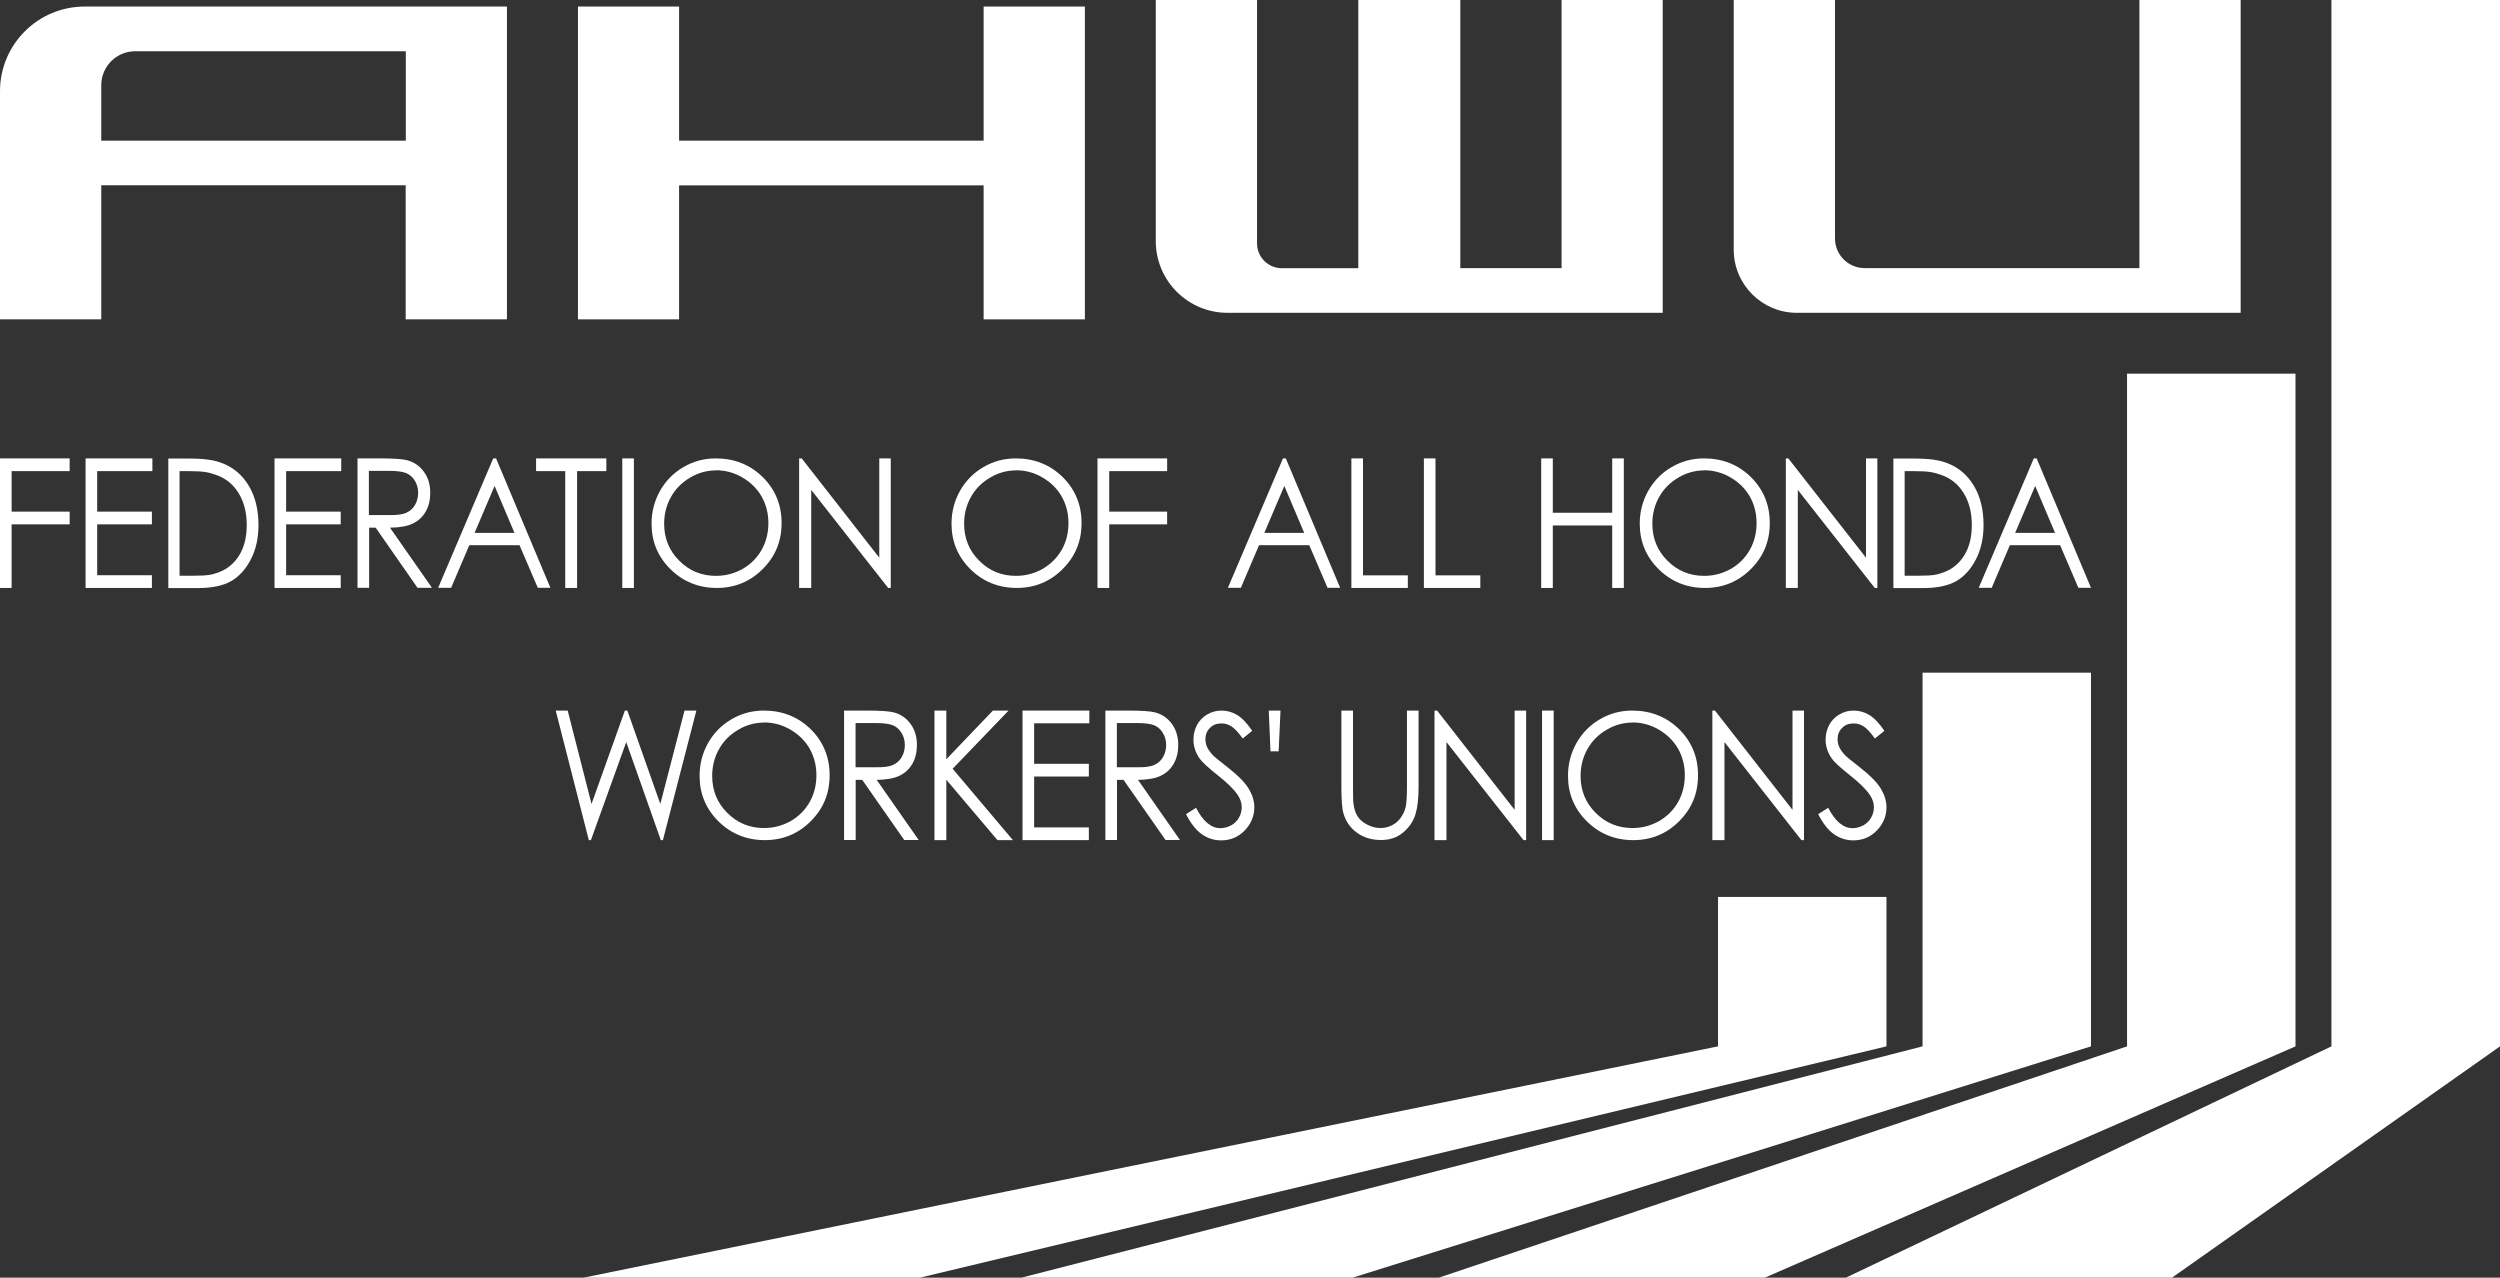
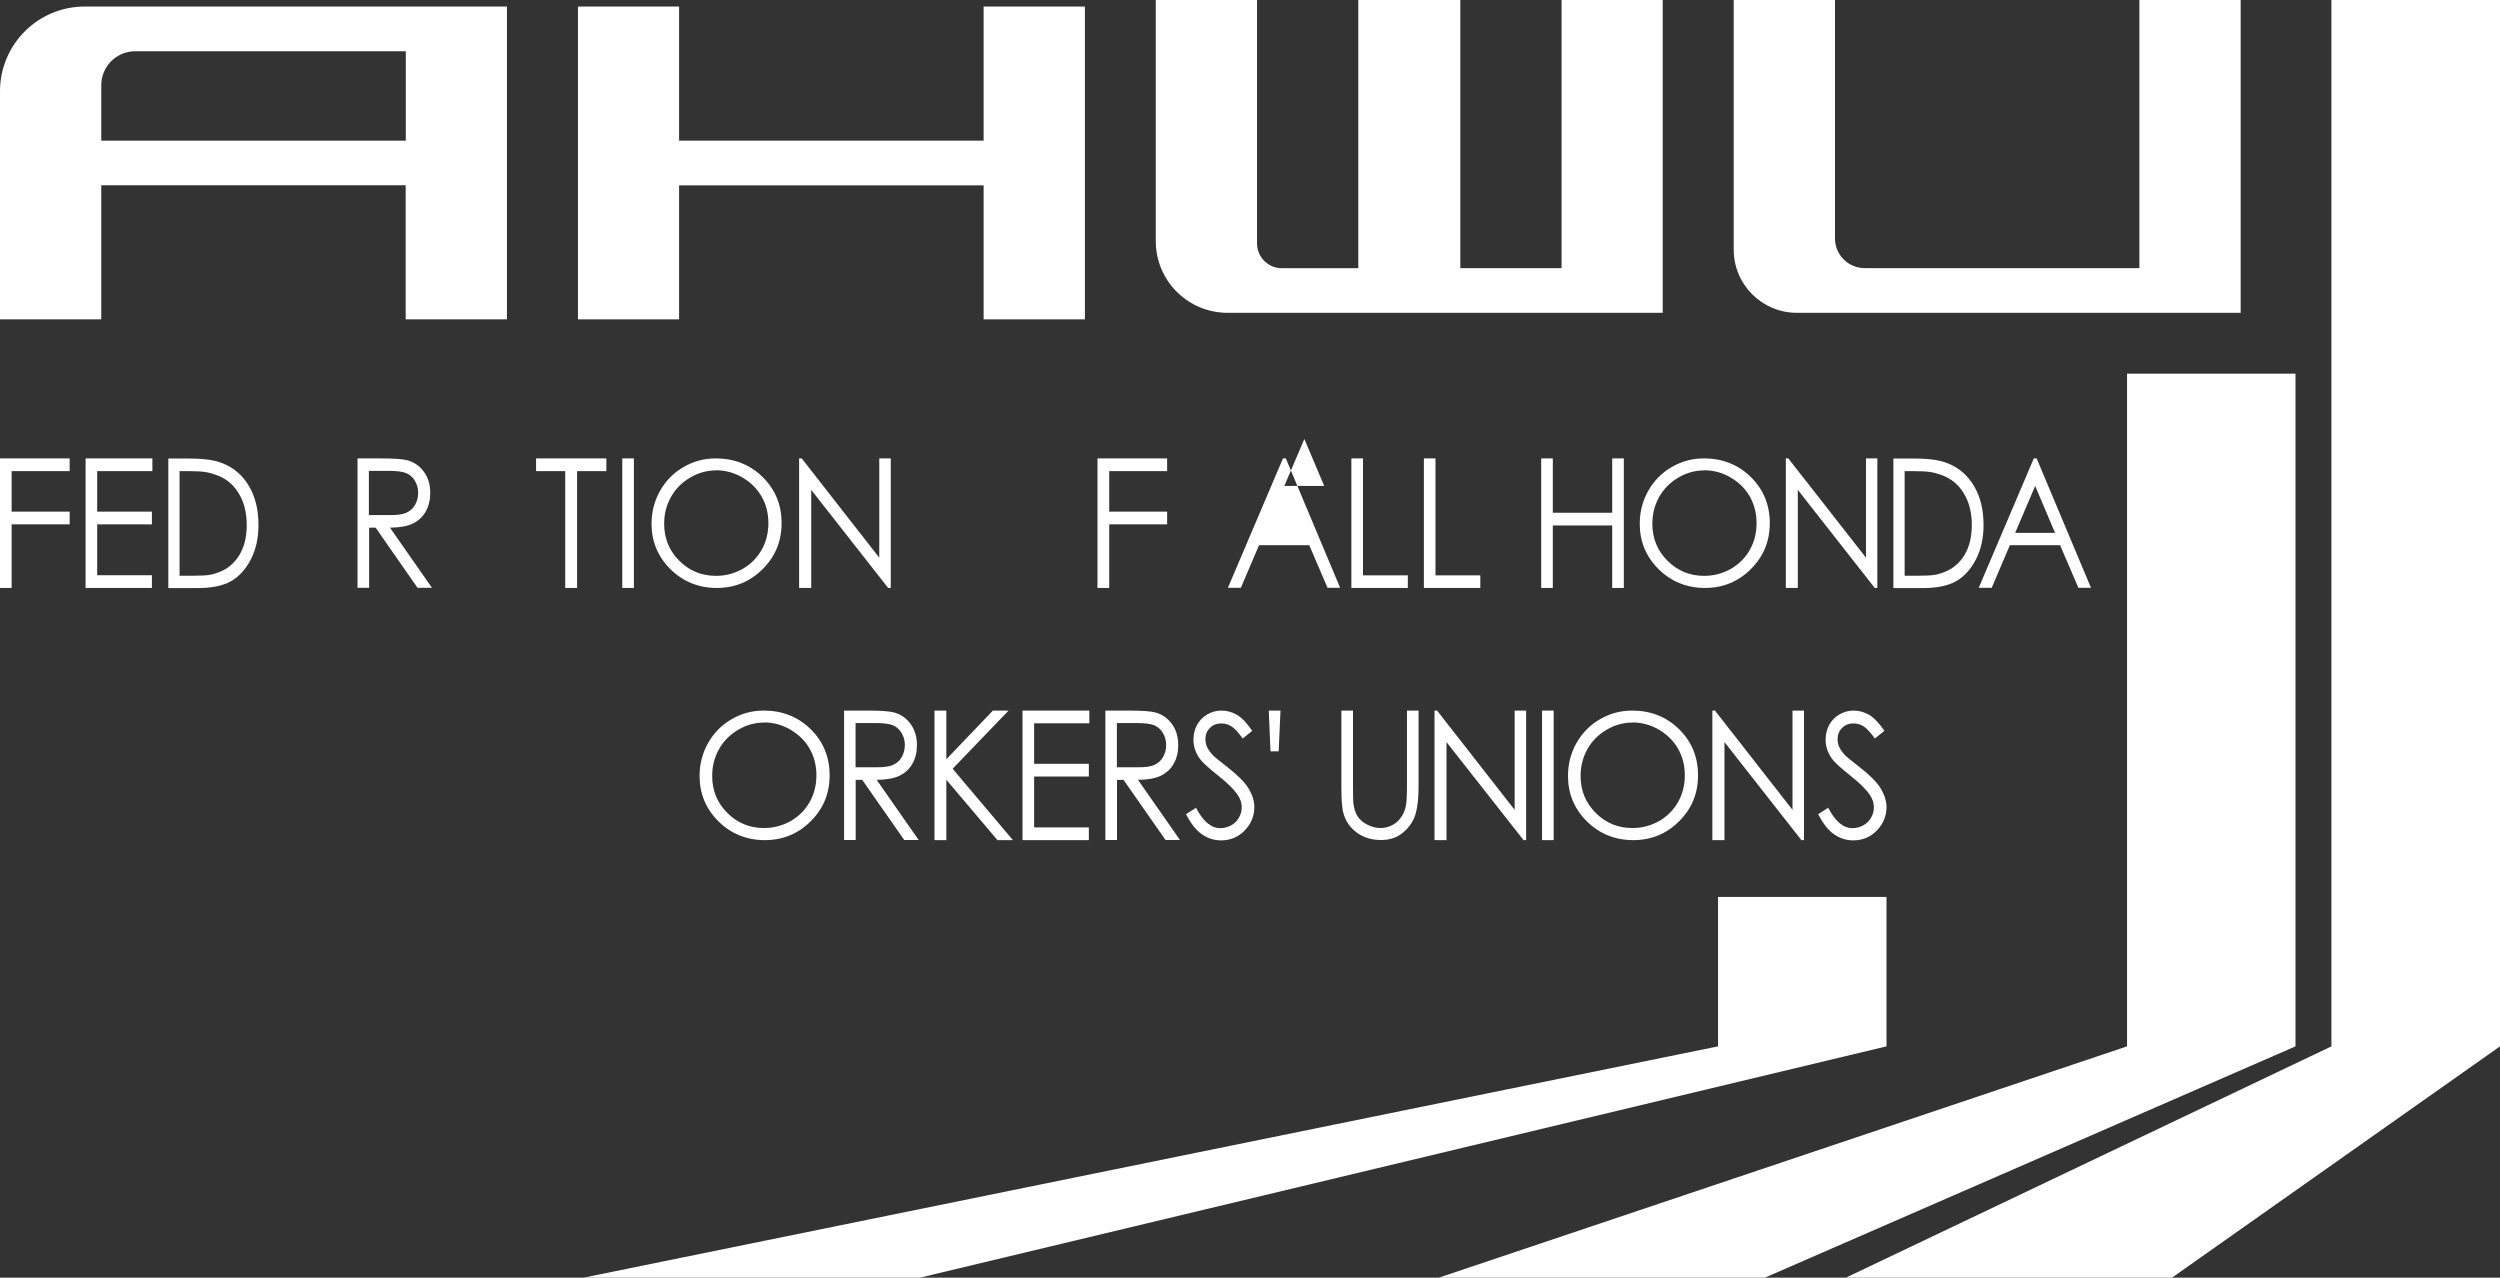
<svg xmlns="http://www.w3.org/2000/svg" id="_レイヤー_2" data-name="レイヤー 2" viewBox="0 0 202.44 103.46">
  <rect x="0" y="0" width="202.44" height="103.46" fill="#333333" stroke="none" />
  <defs>
    <style>
      .cls-1 {
        fill: #fff;
        stroke-width: 0px;
      }
    </style>
  </defs>
  <g id="_コンテンツ" data-name="コンテンツ">
    <g>
      <polygon class="cls-1" points="139.12 72.63 139.12 84.73 47.25 103.46 74.49 103.46 152.76 84.73 152.76 72.63 139.12 72.63" />
-       <polygon class="cls-1" points="155.68 54.47 155.68 84.73 82.71 103.46 109.53 103.46 169.32 84.73 169.32 54.47 155.68 54.47" />
      <polygon class="cls-1" points="172.24 30.26 172.24 84.73 116.51 103.46 142.91 103.46 185.88 84.73 185.88 30.26 172.24 30.26" />
      <polygon class="cls-1" points="188.79 0 188.79 84.73 149.47 103.46 175.88 103.46 202.44 84.73 202.44 0 188.79 0" />
      <path class="cls-1" d="m41.05.53v25.33h-8.2v-10.86H8.2v10.86H0V7.39C0,3.6,3.07.53,6.86.53h34.2Zm-8.2,3.62H10.95c-1.52,0-2.75,1.23-2.75,2.75v4.49h24.66v-7.24Z" />
      <polygon class="cls-1" points="87.85 .53 87.85 25.86 79.65 25.86 79.65 15.01 54.99 15.01 54.99 25.86 46.8 25.86 46.8 .53 54.99 .53 54.99 11.39 79.65 11.39 79.65 .53 87.85 .53" />
      <path class="cls-1" d="m134.64,0v25.33h-35.24c-3.21,0-5.81-2.6-5.81-5.81V0h8.2v19.71c0,1.11.9,2.01,2.01,2.01h6.19V0h8.26v21.71h8.2V0h8.2Z" />
      <path class="cls-1" d="m181.44,0v25.33h-35.94c-2.82,0-5.11-2.29-5.11-5.11V0h8.2v19.31c0,1.33,1.08,2.4,2.4,2.4h22.25V0h8.2Z" />
-       <path class="cls-1" d="m104.12,37.12l4.4,10.48h-1.02l-1.48-3.45h-4.07l-1.47,3.45h-1.05l4.46-10.48h.23Zm-.12,2.23l-1.62,3.8h3.23l-1.61-3.8Z" />
+       <path class="cls-1" d="m104.12,37.12l4.4,10.48h-1.02l-1.48-3.45h-4.07l-1.47,3.45h-1.05l4.46-10.48h.23Zm-.12,2.23h3.23l-1.61-3.8Z" />
      <polygon class="cls-1" points="109.43 37.12 110.37 37.12 110.37 46.59 114 46.59 114 47.61 109.43 47.61 109.43 37.12" />
      <polygon class="cls-1" points="115.3 37.12 116.24 37.12 116.24 46.59 119.87 46.59 119.87 47.61 115.3 47.61 115.3 37.12" />
      <polygon class="cls-1" points="0 37.12 5.64 37.12 5.64 38.15 .94 38.15 .94 41.43 5.64 41.43 5.64 42.46 .94 42.46 .94 47.61 0 47.61 0 37.12" />
      <polygon class="cls-1" points="6.93 37.12 12.34 37.12 12.34 38.15 7.87 38.15 7.87 41.43 12.3 41.43 12.3 42.46 7.87 42.46 7.87 46.58 12.3 46.58 12.3 47.61 6.93 47.61 6.93 37.12" />
-       <polygon class="cls-1" points="22.23 37.12 27.63 37.12 27.63 38.15 23.17 38.15 23.17 41.43 27.59 41.43 27.59 42.46 23.17 42.46 23.17 46.58 27.59 46.58 27.59 47.61 22.23 47.61 22.23 37.12" />
      <path class="cls-1" d="m28.93,37.12h1.88c1.05,0,1.76.05,2.13.14.56.14,1.02.45,1.37.92.35.47.53,1.05.53,1.73,0,.57-.12,1.07-.36,1.5-.24.43-.59.76-1.04.98-.45.22-1.07.33-1.86.34l3.4,4.87h-1.17l-3.39-4.87h-.53v4.87h-.94v-10.49Zm.94,1.03v3.56h1.63c.63.01,1.1-.05,1.4-.19.3-.13.54-.34.71-.64.17-.29.25-.62.25-.98s-.09-.67-.26-.96c-.17-.29-.4-.49-.68-.62-.28-.12-.74-.19-1.39-.19h-1.66Z" />
-       <path class="cls-1" d="m40.17,37.12l4.4,10.48h-1.02l-1.48-3.45h-4.07l-1.47,3.45h-1.05l4.46-10.48h.23Zm-.12,2.23l-1.62,3.8h3.23l-1.61-3.8Z" />
      <polygon class="cls-1" points="43.41 38.15 43.41 37.12 49.1 37.12 49.1 38.15 46.73 38.15 46.73 47.61 45.77 47.61 45.77 38.15 43.41 38.15" />
      <rect class="cls-1" x="50.39" y="37.12" width=".94" height="10.49" />
      <polygon class="cls-1" points="64.71 47.61 64.71 37.12 64.92 37.12 71.2 45.16 71.2 37.12 72.13 37.12 72.13 47.61 71.92 47.61 65.69 39.67 65.69 47.61 64.71 47.61" />
      <path class="cls-1" d="m13.63,47.61v-10.48h1.57c1.41,0,2.18.13,2.81.38.92.36,1.63.97,2.15,1.85.52.88.77,1.93.77,3.15,0,1.05-.2,1.97-.61,2.77-.41.8-.94,1.39-1.59,1.77-.65.38-1.57.57-2.74.57h-2.36Zm.9-.99h1.09c1.3,0,1.56-.09,2.07-.27.71-.26,1.27-.72,1.68-1.38.41-.67.61-1.48.61-2.45,0-1.01-.22-1.88-.66-2.59-.44-.72-1.05-1.21-1.84-1.48-.59-.2-.92-.3-2.27-.3h-.67v8.47Z" />
      <path class="cls-1" d="m57.96,37.12c1.51,0,2.78.51,3.8,1.51,1.02,1.01,1.53,2.25,1.53,3.73s-.51,2.7-1.53,3.72c-1.02,1.02-2.26,1.53-3.72,1.53s-2.73-.51-3.75-1.52c-1.02-1.01-1.53-2.24-1.53-3.68,0-.96.23-1.85.69-2.67.47-.82,1.1-1.46,1.9-1.92.8-.47,1.67-.7,2.6-.7m.04.97c-.74,0-1.44.19-2.1.58-.66.39-1.18.9-1.55,1.56-.37.65-.56,1.38-.56,2.18,0,1.18.41,2.19,1.23,3,.82.82,1.81,1.22,2.97,1.22.77,0,1.49-.19,2.15-.56.66-.38,1.17-.89,1.54-1.54.37-.65.55-1.38.55-2.18s-.19-1.51-.55-2.15c-.37-.64-.89-1.15-1.56-1.54-.67-.39-1.38-.58-2.14-.58" />
      <polygon class="cls-1" points="88.87 37.12 94.51 37.12 94.51 38.15 89.82 38.15 89.82 41.43 94.51 41.43 94.51 42.46 89.82 42.46 89.82 47.61 88.87 47.61 88.87 37.12" />
-       <path class="cls-1" d="m82.25,37.12c1.51,0,2.78.51,3.8,1.51,1.02,1.01,1.53,2.25,1.53,3.73s-.51,2.7-1.53,3.72c-1.02,1.02-2.26,1.53-3.72,1.53s-2.73-.51-3.75-1.52c-1.02-1.01-1.53-2.24-1.53-3.68,0-.96.23-1.85.69-2.67.47-.82,1.1-1.46,1.9-1.92.8-.47,1.67-.7,2.6-.7m.04.97c-.74,0-1.44.19-2.1.58-.66.39-1.18.9-1.55,1.56-.37.65-.56,1.38-.56,2.18,0,1.18.41,2.19,1.23,3,.82.82,1.81,1.22,2.97,1.22.77,0,1.49-.19,2.15-.56.66-.38,1.17-.89,1.55-1.54.37-.65.55-1.38.55-2.18s-.19-1.51-.55-2.15c-.37-.64-.89-1.15-1.56-1.54-.67-.39-1.38-.58-2.14-.58" />
      <polygon class="cls-1" points="124.8 37.12 125.74 37.12 125.74 41.52 130.55 41.52 130.55 37.12 131.49 37.12 131.49 47.61 130.55 47.61 130.55 42.55 125.74 42.55 125.74 47.61 124.8 47.61 124.8 37.12" />
      <polygon class="cls-1" points="144.61 47.61 144.61 37.12 144.81 37.12 151.1 45.16 151.1 37.12 152.02 37.12 152.02 47.61 151.81 47.61 145.58 39.67 145.58 47.61 144.61 47.61" />
      <path class="cls-1" d="m153.32,47.61v-10.48h1.57c1.41,0,2.18.13,2.81.38.92.36,1.63.97,2.15,1.85.52.88.77,1.93.77,3.15,0,1.05-.2,1.97-.61,2.77-.41.8-.94,1.39-1.59,1.77-.65.38-1.57.57-2.74.57h-2.36Zm.9-.99h1.09c1.3,0,1.56-.09,2.07-.27.71-.26,1.27-.72,1.68-1.38.41-.67.61-1.48.61-2.45,0-1.01-.22-1.88-.66-2.59-.44-.72-1.05-1.21-1.84-1.48-.59-.2-.92-.3-2.27-.3h-.67v8.47Z" />
      <path class="cls-1" d="m164.92,37.12l4.4,10.48h-1.02l-1.48-3.45h-4.07l-1.47,3.45h-1.05l4.46-10.48h.23Zm-.12,2.23l-1.62,3.8h3.23l-1.61-3.8Z" />
      <path class="cls-1" d="m137.98,37.12c1.51,0,2.78.51,3.8,1.51,1.02,1.01,1.53,2.25,1.53,3.73s-.51,2.7-1.53,3.72c-1.02,1.02-2.26,1.53-3.72,1.53s-2.73-.51-3.75-1.52c-1.02-1.01-1.53-2.24-1.53-3.68,0-.96.23-1.85.69-2.67.47-.82,1.1-1.46,1.9-1.92.8-.47,1.67-.7,2.6-.7m.04.97c-.74,0-1.44.19-2.1.58-.66.39-1.18.9-1.55,1.56-.37.65-.56,1.38-.56,2.18,0,1.18.41,2.19,1.23,3,.82.82,1.81,1.22,2.97,1.22.77,0,1.49-.19,2.15-.56.66-.38,1.17-.89,1.54-1.54.37-.65.55-1.38.55-2.18s-.19-1.51-.55-2.15c-.37-.64-.89-1.15-1.56-1.54-.67-.39-1.38-.58-2.14-.58" />
      <path class="cls-1" d="m147.24,65.92l.8-.51c.57,1.1,1.22,1.65,1.96,1.65.32,0,.61-.08.89-.23.28-.16.49-.37.63-.63.15-.26.22-.54.22-.84,0-.34-.11-.66-.32-.98-.29-.44-.83-.98-1.62-1.6-.79-.63-1.28-1.08-1.47-1.36-.33-.47-.5-.98-.5-1.53,0-.43.1-.83.29-1.19.2-.36.47-.64.83-.85s.74-.31,1.16-.31c.44,0,.86.12,1.25.35.39.23.8.66,1.23,1.29l-.77.62c-.36-.5-.66-.82-.91-.98-.25-.16-.52-.24-.82-.24-.38,0-.69.12-.93.37-.24.24-.36.54-.36.9,0,.21.04.43.13.63.09.2.24.42.47.67.12.13.53.46,1.22,1,.82.64,1.38,1.21,1.68,1.71s.46,1,.46,1.5c0,.72-.26,1.35-.78,1.89-.52.53-1.15.8-1.9.8-.57,0-1.09-.16-1.56-.49-.47-.32-.9-.87-1.29-1.63" />
      <path class="cls-1" d="m108.62,57.54h.94v6.18c0,.73.01,1.19.04,1.37.05.4.16.74.33,1.01.17.27.44.5.79.68.35.18.71.27,1.07.27.31,0,.61-.07.9-.21.29-.14.53-.34.72-.6.19-.26.34-.56.42-.92.06-.26.1-.79.1-1.6v-6.18h.94v6.18c0,.91-.08,1.65-.25,2.21-.17.56-.49,1.05-.99,1.47-.49.42-1.09.62-1.79.62-.76,0-1.41-.19-1.96-.59-.54-.39-.91-.92-1.09-1.56-.12-.4-.17-1.12-.17-2.16v-6.18Z" />
      <polygon class="cls-1" points="116.16 68.03 116.16 57.54 116.37 57.54 122.65 65.58 122.65 57.54 123.58 57.54 123.58 68.03 123.37 68.03 117.13 60.09 117.13 68.03 116.16 68.03" />
      <rect class="cls-1" x="124.87" y="57.54" width=".94" height="10.49" />
      <polygon class="cls-1" points="138.66 68.03 138.66 57.54 138.87 57.54 145.15 65.58 145.15 57.54 146.08 57.54 146.08 68.03 145.87 68.03 139.64 60.09 139.64 68.03 138.66 68.03" />
      <path class="cls-1" d="m132.17,57.54c1.51,0,2.78.51,3.8,1.51,1.02,1.01,1.53,2.25,1.53,3.73s-.51,2.7-1.53,3.72c-1.02,1.02-2.26,1.53-3.72,1.53s-2.73-.51-3.75-1.52c-1.02-1.01-1.53-2.24-1.53-3.68,0-.96.23-1.85.69-2.67.47-.82,1.1-1.46,1.9-1.92.8-.47,1.67-.7,2.6-.7m.04.97c-.74,0-1.44.19-2.1.58-.66.39-1.18.9-1.55,1.56-.37.65-.56,1.38-.56,2.18,0,1.19.41,2.19,1.23,3,.82.82,1.81,1.22,2.97,1.22.77,0,1.49-.19,2.15-.56.66-.38,1.17-.89,1.54-1.54.37-.65.55-1.38.55-2.18s-.19-1.51-.55-2.15c-.37-.64-.89-1.15-1.56-1.54-.67-.39-1.38-.58-2.14-.58" />
-       <polygon class="cls-1" points="45 57.54 45.97 57.54 47.9 65.1 50.6 57.54 50.8 57.54 53.47 65.1 55.43 57.54 56.39 57.54 53.68 68.03 53.51 68.03 50.71 60.09 47.85 68.03 47.68 68.03 45 57.54" />
      <path class="cls-1" d="m68.34,57.54h1.88c1.05,0,1.76.05,2.13.14.56.14,1.02.45,1.37.92.35.47.53,1.05.53,1.73,0,.57-.12,1.07-.36,1.5-.24.43-.59.76-1.04.98-.45.22-1.07.33-1.86.34l3.4,4.87h-1.17l-3.4-4.87h-.53v4.87h-.94v-10.49Zm.94,1.03v3.56h1.63c.63.01,1.1-.05,1.4-.19.3-.13.54-.34.71-.64.17-.29.25-.62.25-.98s-.09-.67-.26-.96c-.17-.29-.4-.49-.68-.62-.28-.12-.74-.19-1.39-.19h-1.66Z" />
      <polygon class="cls-1" points="75.67 57.54 76.63 57.54 76.63 61.48 80.4 57.54 81.67 57.54 77.14 62.25 82.02 68.03 80.77 68.03 76.63 63.14 76.63 68.03 75.67 68.03 75.67 57.54" />
      <polygon class="cls-1" points="82.8 57.54 88.21 57.54 88.21 58.57 83.74 58.57 83.74 61.85 88.17 61.85 88.17 62.88 83.74 62.88 83.74 67 88.17 67 88.17 68.03 82.8 68.03 82.8 57.54" />
      <path class="cls-1" d="m89.5,57.54h1.88c1.05,0,1.76.05,2.13.14.56.14,1.02.45,1.37.92.35.47.53,1.05.53,1.73,0,.57-.12,1.07-.36,1.5-.24.43-.59.76-1.04.98-.45.22-1.07.33-1.86.34l3.4,4.87h-1.17l-3.4-4.87h-.53v4.87h-.94v-10.49Zm.94,1.03v3.56h1.63c.63.01,1.1-.05,1.4-.19.3-.13.54-.34.71-.64.17-.29.25-.62.25-.98s-.09-.67-.26-.96c-.17-.29-.4-.49-.68-.62-.28-.12-.74-.19-1.39-.19h-1.66Z" />
      <path class="cls-1" d="m96.05,65.92l.8-.51c.57,1.1,1.22,1.65,1.96,1.65.32,0,.61-.08.89-.23.28-.16.49-.37.63-.63.15-.26.22-.54.22-.84,0-.34-.11-.66-.32-.98-.29-.44-.83-.98-1.62-1.6-.79-.63-1.28-1.08-1.47-1.36-.33-.47-.5-.98-.5-1.53,0-.43.1-.83.29-1.19.2-.36.47-.64.83-.85s.74-.31,1.16-.31c.44,0,.86.12,1.25.35.39.23.8.66,1.23,1.29l-.77.62c-.36-.5-.66-.82-.91-.98s-.52-.24-.82-.24c-.38,0-.69.12-.93.37-.24.24-.36.54-.36.9,0,.21.04.43.13.63.09.2.24.42.47.67.12.13.53.46,1.22,1,.82.64,1.38,1.21,1.68,1.71s.46,1,.46,1.5c0,.72-.26,1.35-.78,1.89-.52.53-1.15.8-1.9.8-.57,0-1.09-.16-1.56-.49-.47-.32-.9-.87-1.29-1.63" />
      <polygon class="cls-1" points="103.54 60.84 102.88 60.84 102.74 57.54 103.69 57.54 103.54 60.84" />
      <path class="cls-1" d="m61.85,57.54c1.51,0,2.78.51,3.8,1.51,1.02,1.01,1.53,2.25,1.53,3.73s-.51,2.7-1.53,3.72c-1.02,1.02-2.26,1.53-3.72,1.53s-2.73-.51-3.75-1.52c-1.02-1.01-1.53-2.24-1.53-3.68,0-.96.23-1.85.69-2.67.47-.82,1.1-1.46,1.9-1.92.8-.47,1.67-.7,2.6-.7m.04.97c-.74,0-1.44.19-2.1.58-.66.39-1.18.9-1.55,1.56-.37.65-.56,1.38-.56,2.18,0,1.19.41,2.19,1.23,3,.82.82,1.81,1.22,2.97,1.22.77,0,1.49-.19,2.15-.56.66-.38,1.17-.89,1.54-1.54.37-.65.55-1.38.55-2.18s-.19-1.51-.55-2.15c-.37-.64-.89-1.15-1.56-1.54-.67-.39-1.38-.58-2.14-.58" />
    </g>
  </g>
</svg>